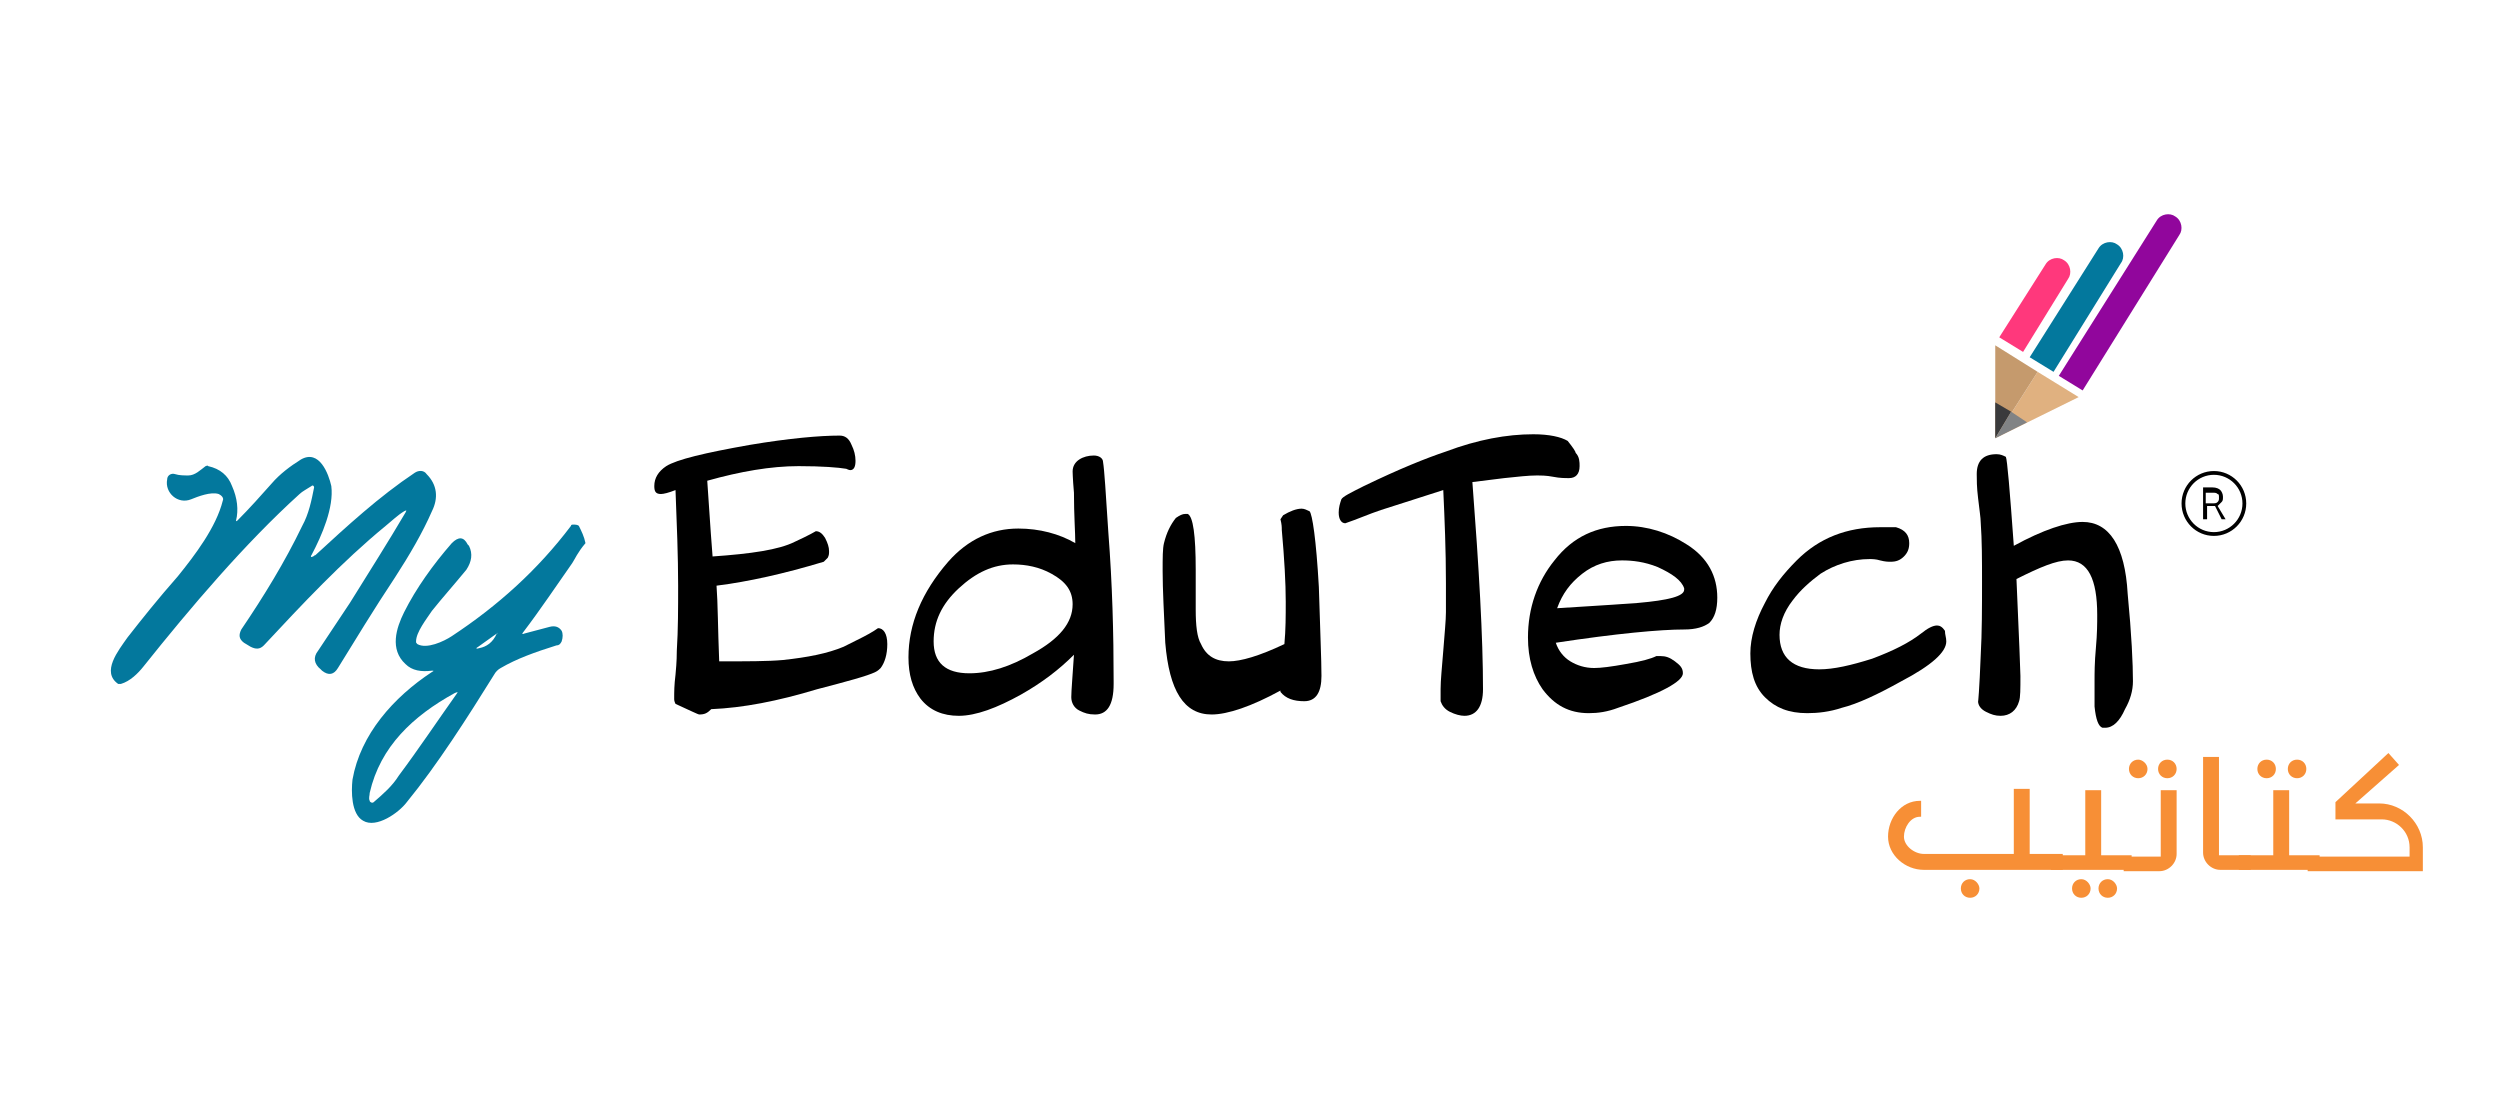
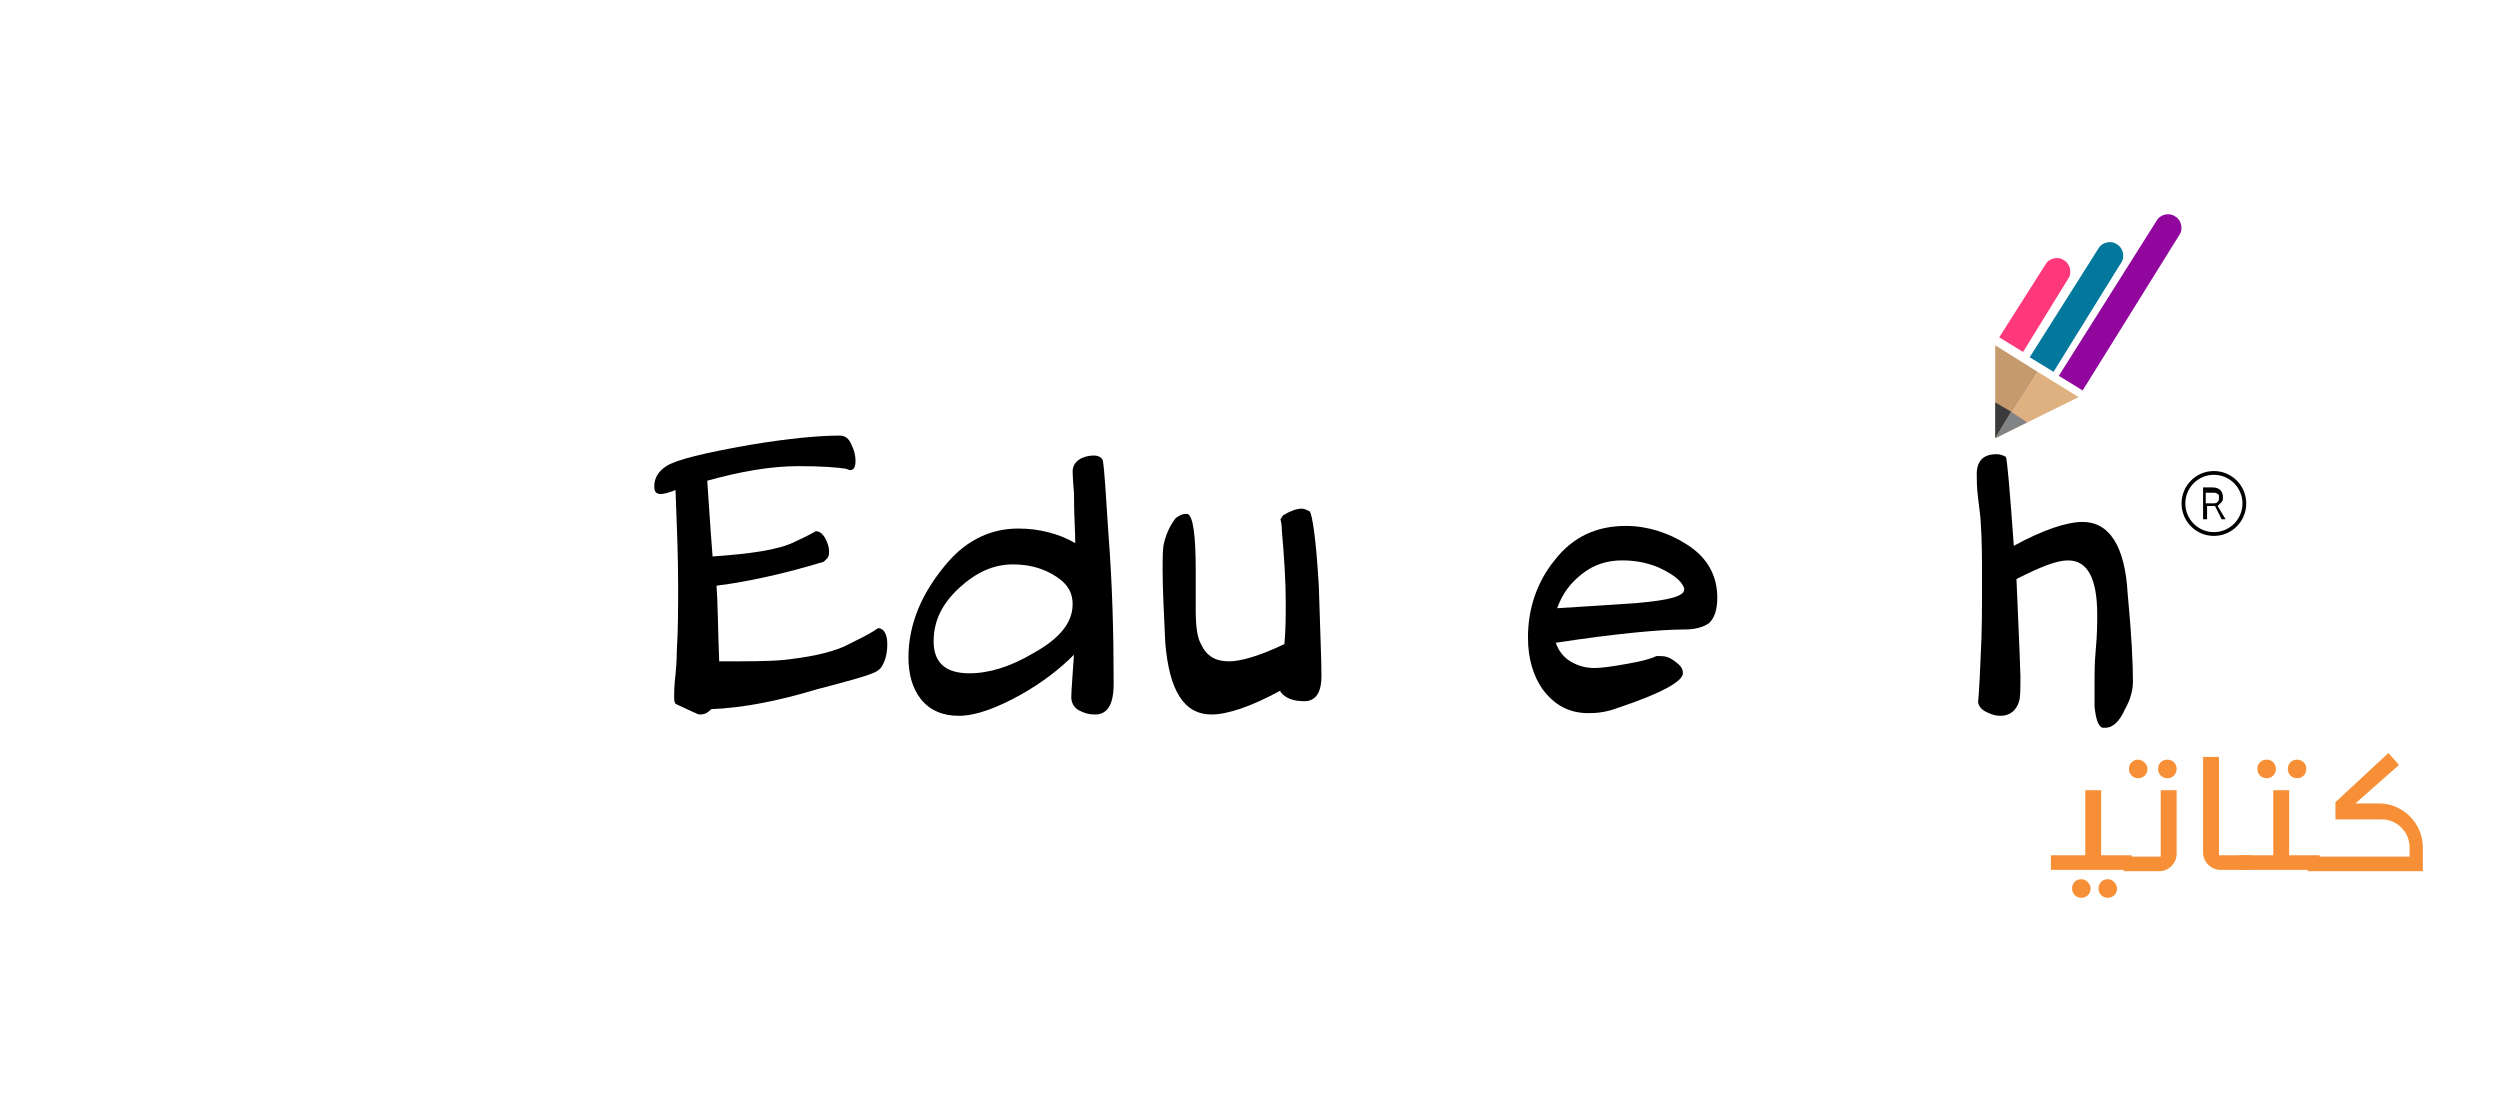
<svg xmlns="http://www.w3.org/2000/svg" width="220px" height="97px" viewBox="0 0 219 97" version="1.1">
  <g id="surface1">
    <path style=" stroke:none;fill-rule:nonzero;fill:rgb(56.863%,2.353%,61.176%);fill-opacity:1;" d="M 182.773 34.359 L 180.676 33.074 L 189.297 19.398 C 189.645 18.816 190.461 18.699 190.926 19.051 C 191.508 19.398 191.625 20.219 191.277 20.684 Z M 182.773 34.359 " />
    <path style=" stroke:none;fill-rule:nonzero;fill:rgb(1.176%,47.059%,61.569%);fill-opacity:1;" d="M 180.211 32.723 L 178.113 31.438 L 184.168 21.855 C 184.52 21.27 185.336 21.152 185.801 21.504 C 186.383 21.855 186.5 22.672 186.148 23.141 Z M 180.211 32.723 " />
    <path style=" stroke:none;fill-rule:nonzero;fill:rgb(100%,21.961%,48.627%);fill-opacity:1;" d="M 177.531 30.969 L 175.434 29.684 L 179.512 23.258 C 179.859 22.672 180.676 22.555 181.141 22.906 C 181.723 23.258 181.84 24.074 181.492 24.543 Z M 177.531 30.969 " />
    <path style=" stroke:none;fill-rule:nonzero;fill:rgb(87.843%,69.412%,50.196%);fill-opacity:1;" d="M 175.082 38.566 L 178.812 32.723 L 182.422 34.945 Z M 175.082 38.566 " />
-     <path style=" stroke:none;fill-rule:nonzero;fill:rgb(77.255%,60.392%,42.745%);fill-opacity:1;" d="M 175.082 38.566 L 178.812 32.723 L 175.082 30.387 Z M 175.082 38.566 " />
+     <path style=" stroke:none;fill-rule:nonzero;fill:rgb(77.255%,60.392%,42.745%);fill-opacity:1;" d="M 175.082 38.566 L 178.812 32.723 L 175.082 30.387 M 175.082 38.566 " />
    <path style=" stroke:none;fill-rule:nonzero;fill:rgb(22.745%,22.745%,23.529%);fill-opacity:1;" d="M 175.082 38.566 L 176.48 36.23 L 175.082 35.41 Z M 175.082 38.566 " />
    <path style=" stroke:none;fill-rule:nonzero;fill:rgb(50.588%,51.373%,52.157%);fill-opacity:1;" d="M 175.082 38.566 L 176.48 36.23 L 177.879 37.164 Z M 175.082 38.566 " />
    <path style=" stroke:none;fill-rule:nonzero;fill:rgb(0%,0%,0%);fill-opacity:1;" d="M 62.09 62.406 C 61.738 62.758 61.508 62.875 61.039 62.875 C 60.926 62.875 60.227 62.523 58.945 61.941 C 58.828 61.707 58.828 61.59 58.828 61.473 C 58.828 60.887 58.828 60.305 58.945 59.367 C 59.059 58.199 59.059 57.5 59.059 57.266 C 59.176 55.395 59.176 53.523 59.176 51.539 C 59.176 48.969 59.059 46.047 58.945 43.125 C 58.359 43.359 57.895 43.473 57.664 43.473 C 57.195 43.473 57.078 43.242 57.078 42.773 C 57.078 42.07 57.43 41.488 58.129 41.02 C 59.059 40.438 61.508 39.852 65.469 39.152 C 68.961 38.566 71.641 38.332 73.387 38.332 C 73.855 38.332 74.203 38.566 74.438 39.152 C 74.668 39.617 74.785 40.086 74.785 40.555 C 74.785 41.02 74.668 41.371 74.32 41.371 C 74.32 41.371 74.203 41.371 73.973 41.254 C 73.273 41.137 71.875 41.02 69.777 41.02 C 67.332 41.02 64.652 41.488 61.738 42.305 C 61.855 43.824 61.973 46.047 62.207 48.969 C 65.582 48.734 68.031 48.383 69.426 47.684 C 70.711 47.098 71.293 46.746 71.293 46.746 C 71.641 46.746 71.875 46.98 72.105 47.332 C 72.34 47.797 72.457 48.148 72.457 48.5 C 72.457 48.734 72.457 48.852 72.34 49.086 L 71.992 49.434 C 68.496 50.488 65.352 51.188 62.555 51.539 C 62.672 53.059 62.672 55.277 62.789 58.199 C 65.234 58.199 67.098 58.199 68.379 58.082 C 70.594 57.848 72.34 57.5 73.738 56.914 C 73.973 56.797 74.438 56.562 75.367 56.098 C 76.301 55.629 76.766 55.277 76.766 55.277 C 77.234 55.277 77.582 55.746 77.582 56.68 C 77.582 57.617 77.348 58.316 77 58.785 C 76.883 58.902 76.766 59.02 76.535 59.137 C 75.836 59.484 74.086 59.953 71.406 60.652 C 67.914 61.707 64.883 62.289 62.09 62.406 Z M 62.09 62.406 " />
    <path style=" stroke:none;fill-rule:nonzero;fill:rgb(0%,0%,0%);fill-opacity:1;" d="M 97.5 60.188 C 97.5 62.055 96.918 62.875 95.871 62.875 C 95.289 62.875 94.938 62.758 94.473 62.523 C 94.008 62.289 93.773 61.824 93.773 61.355 C 93.773 60.77 93.891 59.484 94.008 57.617 C 92.727 58.902 91.211 60.07 89.348 61.121 C 87.25 62.289 85.387 62.992 83.871 62.992 C 82.477 62.992 81.309 62.523 80.496 61.473 C 79.797 60.539 79.445 59.367 79.445 57.848 C 79.445 54.926 80.609 52.121 82.941 49.434 C 84.688 47.449 86.785 46.512 89.113 46.512 C 90.977 46.512 92.727 46.98 94.125 47.797 C 94.125 46.863 94.008 45.344 94.008 43.359 C 93.891 42.07 93.891 41.371 93.891 41.488 C 93.891 41.02 94.125 40.668 94.473 40.438 C 94.824 40.203 95.289 40.086 95.754 40.086 C 96.219 40.086 96.57 40.32 96.57 40.668 C 96.688 41.371 96.805 43.359 97.035 46.863 C 97.387 51.422 97.5 55.746 97.5 59.953 Z M 88.648 49.668 C 86.902 49.668 85.387 50.371 83.871 51.773 C 82.359 53.176 81.66 54.695 81.66 56.445 C 81.66 58.316 82.707 59.25 84.805 59.25 C 86.551 59.25 88.414 58.668 90.395 57.5 C 92.727 56.215 93.891 54.812 93.891 53.176 C 93.891 52.008 93.309 51.188 92.027 50.488 C 90.977 49.902 89.812 49.668 88.648 49.668 Z M 88.648 49.668 " />
    <path style=" stroke:none;fill-rule:nonzero;fill:rgb(0%,0%,0%);fill-opacity:1;" d="M 115.789 59.484 C 115.789 60.887 115.324 61.707 114.277 61.707 C 113.344 61.707 112.645 61.473 112.18 60.887 L 112.18 60.77 C 109.617 62.172 107.52 62.875 106.121 62.875 C 103.676 62.875 102.395 60.77 102.043 56.562 C 101.93 53.992 101.812 51.891 101.812 50.254 C 101.812 49.086 101.812 48.266 101.93 47.797 C 102.16 46.863 102.512 46.164 102.977 45.578 C 103.324 45.344 103.559 45.227 103.793 45.227 C 103.91 45.227 104.023 45.227 104.023 45.227 C 104.492 45.461 104.723 47.098 104.723 50.137 C 104.723 50.488 104.723 51.07 104.723 51.891 C 104.723 52.707 104.723 53.293 104.723 53.641 C 104.723 55.043 104.84 56.098 105.191 56.68 C 105.656 57.73 106.473 58.199 107.637 58.199 C 108.684 58.199 110.316 57.73 112.527 56.68 C 112.645 55.395 112.645 54.227 112.645 52.941 C 112.645 51.305 112.527 49.199 112.297 46.629 C 112.297 46.395 112.297 46.164 112.18 45.695 L 112.414 45.344 C 112.996 44.992 113.578 44.762 114.043 44.762 C 114.277 44.762 114.508 44.879 114.742 44.992 C 114.977 45.227 115.324 47.449 115.559 51.656 C 115.672 55.512 115.789 58.082 115.789 59.484 Z M 115.789 59.484 " />
-     <path style=" stroke:none;fill-rule:nonzero;fill:rgb(0%,0%,0%);fill-opacity:1;" d="M 138.504 41.02 C 138.504 41.723 138.156 42.074 137.574 42.074 C 137.223 42.074 136.758 42.074 136.176 41.957 C 135.594 41.84 135.012 41.84 134.777 41.84 C 133.961 41.84 133.031 41.957 131.867 42.074 C 130.004 42.305 129.07 42.422 129.07 42.422 C 129.652 50.02 130.004 56.098 130.004 60.652 C 130.004 62.172 129.418 62.992 128.371 62.992 C 128.023 62.992 127.555 62.875 127.09 62.641 C 126.625 62.406 126.391 62.055 126.273 61.707 C 126.273 61.473 126.273 61.121 126.273 60.652 C 126.273 59.836 126.391 58.785 126.508 57.266 C 126.625 55.746 126.742 54.578 126.742 53.875 C 126.742 53.059 126.742 52.238 126.742 51.305 C 126.742 48.383 126.625 45.695 126.508 43.125 C 124.293 43.824 122.547 44.41 121.031 44.879 C 119.984 45.227 118.938 45.695 117.887 46.047 C 117.539 46.047 117.305 45.695 117.305 45.109 C 117.305 44.645 117.422 44.293 117.539 43.941 C 117.652 43.707 118.352 43.359 119.52 42.773 C 122.664 41.254 124.992 40.32 126.742 39.734 C 129.535 38.684 132.098 38.215 134.43 38.215 C 135.828 38.215 136.875 38.449 137.457 38.801 C 137.922 39.383 138.156 39.734 138.156 39.852 C 138.504 40.203 138.504 40.668 138.504 41.02 Z M 138.504 41.02 " />
    <path style=" stroke:none;fill-rule:nonzero;fill:rgb(0%,0%,0%);fill-opacity:1;" d="M 147.707 55.395 C 145.613 55.395 141.766 55.746 136.41 56.562 C 136.641 57.266 137.109 57.848 137.691 58.199 C 138.273 58.551 138.973 58.785 139.789 58.785 C 140.371 58.785 141.301 58.668 142.582 58.434 C 143.98 58.199 144.797 57.965 145.262 57.734 C 145.379 57.734 145.496 57.734 145.613 57.734 C 146.078 57.734 146.426 57.848 146.895 58.199 C 147.359 58.551 147.594 58.785 147.594 59.25 C 147.594 59.953 145.727 61.004 141.883 62.289 C 140.953 62.641 140.137 62.758 139.32 62.758 C 137.574 62.758 136.293 62.055 135.246 60.652 C 134.43 59.484 133.961 57.965 133.961 56.098 C 133.961 53.523 134.777 51.188 136.293 49.316 C 137.922 47.215 140.02 46.281 142.582 46.281 C 144.445 46.281 146.312 46.863 147.941 47.914 C 149.805 49.086 150.621 50.719 150.621 52.59 C 150.621 53.641 150.387 54.344 149.922 54.812 C 149.457 55.16 148.758 55.395 147.707 55.395 Z M 142.234 49.316 C 140.953 49.316 139.789 49.668 138.738 50.488 C 137.691 51.305 136.992 52.238 136.527 53.523 C 138.156 53.41 140.484 53.293 143.633 53.059 C 146.312 52.824 147.707 52.473 147.707 51.891 L 147.707 51.773 C 147.477 51.07 146.66 50.488 145.379 49.902 C 144.215 49.434 143.164 49.316 142.234 49.316 Z M 142.234 49.316 " />
-     <path style=" stroke:none;fill-rule:nonzero;fill:rgb(0%,0%,0%);fill-opacity:1;" d="M 170.773 56.445 C 170.773 57.383 169.492 58.551 166.812 59.953 C 164.715 61.121 162.969 61.941 161.57 62.289 C 160.523 62.641 159.473 62.758 158.543 62.758 C 156.91 62.758 155.746 62.289 154.812 61.355 C 153.883 60.422 153.531 59.137 153.531 57.5 C 153.531 56.098 154 54.578 154.812 53.059 C 155.512 51.656 156.445 50.488 157.609 49.316 C 159.59 47.332 162.035 46.395 164.949 46.395 C 165.184 46.395 165.414 46.395 165.648 46.395 C 165.996 46.395 166.23 46.395 166.348 46.395 C 167.164 46.629 167.512 47.098 167.512 47.797 C 167.512 48.266 167.395 48.617 167.047 48.969 C 166.695 49.316 166.348 49.434 165.879 49.434 C 165.648 49.434 165.414 49.434 164.949 49.316 C 164.598 49.203 164.25 49.199 164.016 49.199 C 162.504 49.199 160.988 49.668 159.707 50.488 C 158.773 51.188 157.961 51.891 157.262 52.824 C 156.445 53.875 156.098 54.926 156.098 55.863 C 156.098 57.848 157.262 58.902 159.59 58.902 C 160.871 58.902 162.387 58.551 164.25 57.965 C 166.113 57.266 167.512 56.562 168.559 55.746 C 169.141 55.277 169.609 55.043 169.957 55.043 C 170.191 55.043 170.426 55.16 170.656 55.512 C 170.656 55.863 170.773 56.098 170.773 56.445 Z M 170.773 56.445 " />
    <path style=" stroke:none;fill-rule:nonzero;fill:rgb(0%,0%,0%);fill-opacity:1;" d="M 187.199 59.953 C 187.199 60.77 186.965 61.59 186.5 62.406 C 186.035 63.461 185.449 64.043 184.754 64.043 C 184.637 64.043 184.637 64.043 184.52 64.043 C 184.168 63.926 183.938 63.344 183.82 62.172 C 183.82 62.055 183.82 61.238 183.82 59.953 C 183.82 59.25 183.82 58.316 183.938 57.031 C 184.055 55.746 184.055 54.812 184.055 54.109 C 184.055 50.953 183.238 49.316 181.492 49.316 C 180.441 49.316 179.043 49.902 176.949 50.953 C 177.18 56.215 177.297 59.137 177.297 59.484 C 177.297 60.652 177.297 61.355 177.18 61.707 C 176.949 62.523 176.363 62.992 175.551 62.992 C 175.082 62.992 174.734 62.875 174.27 62.641 C 173.801 62.406 173.57 62.055 173.57 61.707 C 173.57 61.941 173.688 60.652 173.801 57.734 C 173.918 55.629 173.918 53.41 173.918 51.188 C 173.918 49.316 173.918 47.566 173.801 45.93 C 173.801 45.578 173.688 44.879 173.57 43.824 C 173.453 42.891 173.453 42.188 173.453 41.723 C 173.453 40.555 174.035 39.969 175.199 39.969 C 175.551 39.969 175.781 40.086 176.016 40.203 C 176.133 40.438 176.363 43.125 176.715 48.031 C 179.277 46.629 181.375 45.93 182.773 45.93 C 185.102 45.93 186.5 48.031 186.734 52.238 C 187.082 55.863 187.199 58.434 187.199 59.953 Z M 187.199 59.953 " />
-     <path style=" stroke:none;fill-rule:nonzero;fill:rgb(96.863%,56.078%,21.176%);fill-opacity:1;" d="M 181.023 75.262 L 181.023 76.547 L 168.793 76.547 C 167.164 76.547 165.648 75.262 165.648 73.625 C 165.648 71.992 166.812 70.473 168.445 70.473 L 168.559 70.473 L 168.559 71.875 L 168.445 71.875 C 167.629 71.875 167.047 72.809 167.047 73.625 C 167.047 74.445 167.977 75.145 168.793 75.145 L 176.715 75.145 L 176.715 69.418 L 178.113 69.418 L 178.113 75.145 L 181.023 75.145 Z M 173.688 78.184 C 173.688 78.652 173.336 79.004 172.871 79.004 C 172.402 79.004 172.055 78.652 172.055 78.184 C 172.055 77.715 172.402 77.367 172.871 77.367 C 173.336 77.367 173.688 77.832 173.688 78.184 Z M 173.688 78.184 " />
    <path style=" stroke:none;fill-rule:nonzero;fill:rgb(96.863%,56.078%,21.176%);fill-opacity:1;" d="M 187.082 76.547 L 179.977 76.547 L 179.977 75.262 L 183.004 75.262 L 183.004 69.535 L 184.402 69.535 L 184.402 75.262 L 187.082 75.262 Z M 183.473 78.184 C 183.473 78.652 183.121 79.004 182.656 79.004 C 182.188 79.004 181.84 78.652 181.84 78.184 C 181.84 77.719 182.188 77.367 182.656 77.367 C 183.121 77.367 183.473 77.832 183.473 78.184 Z M 185.801 78.184 C 185.801 78.652 185.449 79.004 184.984 79.004 C 184.52 79.004 184.168 78.652 184.168 78.184 C 184.168 77.719 184.52 77.367 184.984 77.367 C 185.449 77.367 185.801 77.832 185.801 78.184 Z M 185.801 78.184 " />
    <path style=" stroke:none;fill-rule:nonzero;fill:rgb(96.863%,56.078%,21.176%);fill-opacity:1;" d="M 189.645 69.535 L 191.043 69.535 L 191.043 75.145 C 191.043 75.965 190.344 76.664 189.527 76.664 L 186.383 76.664 L 186.383 75.379 L 189.645 75.379 Z M 188.48 67.668 C 188.48 68.133 188.129 68.484 187.664 68.484 C 187.199 68.484 186.848 68.133 186.848 67.668 C 186.848 67.199 187.199 66.848 187.664 66.848 C 188.016 66.848 188.48 67.199 188.48 67.668 Z M 191.043 67.668 C 191.043 68.133 190.691 68.484 190.227 68.484 C 189.762 68.484 189.41 68.133 189.41 67.668 C 189.41 67.199 189.762 66.848 190.227 66.848 C 190.691 66.848 191.043 67.199 191.043 67.668 Z M 191.043 67.668 " />
    <path style=" stroke:none;fill-rule:nonzero;fill:rgb(96.863%,56.078%,21.176%);fill-opacity:1;" d="M 194.77 66.73 L 194.77 75.262 L 197.566 75.262 L 197.566 76.547 L 194.887 76.547 C 194.07 76.547 193.371 75.848 193.371 75.027 L 193.371 66.613 L 194.77 66.613 Z M 194.77 66.73 " />
    <path style=" stroke:none;fill-rule:nonzero;fill:rgb(96.863%,56.078%,21.176%);fill-opacity:1;" d="M 203.625 76.547 L 196.516 76.547 L 196.516 75.262 L 199.547 75.262 L 199.547 69.535 L 200.945 69.535 L 200.945 75.262 L 203.625 75.262 Z M 199.777 67.668 C 199.777 68.133 199.43 68.484 198.965 68.484 C 198.496 68.484 198.148 68.133 198.148 67.668 C 198.148 67.199 198.496 66.848 198.965 66.848 C 199.43 66.848 199.777 67.199 199.777 67.668 Z M 202.457 67.668 C 202.457 68.133 202.109 68.484 201.645 68.484 C 201.176 68.484 200.828 68.133 200.828 67.668 C 200.828 67.199 201.176 66.848 201.645 66.848 C 202.109 66.848 202.457 67.199 202.457 67.668 Z M 202.457 67.668 " />
    <path style=" stroke:none;fill-rule:nonzero;fill:rgb(96.863%,56.078%,21.176%);fill-opacity:1;" d="M 211.543 75.262 L 211.543 74.562 C 211.543 73.16 210.379 72.105 209.098 72.105 L 205.02 72.105 L 205.02 70.59 L 209.68 66.266 L 210.613 67.316 L 206.77 70.703 L 208.867 70.703 C 210.961 70.703 212.711 72.457 212.711 74.562 L 212.711 76.664 L 202.574 76.664 L 202.574 75.379 L 211.543 75.379 Z M 211.543 75.262 " />
    <path style="fill:none;stroke-width:0.285;stroke-linecap:butt;stroke-linejoin:miter;stroke:rgb(0%,0%,0%);stroke-opacity:1;stroke-miterlimit:10;" d="M 166.8 40.2 C 168.071 40.2 169.101 39.17 169.101 37.9 C 169.101 36.63 168.071 35.601 166.8 35.601 C 165.529 35.601 164.5 36.63 164.5 37.9 C 164.5 39.17 165.529 40.2 166.8 40.2 Z M 166.8 40.2 " transform="matrix(1.165,0,0,1.169,0,0)" />
    <path style=" stroke:none;fill-rule:nonzero;fill:rgb(0%,0%,0%);fill-opacity:1;" d="M 194.188 42.891 C 194.539 42.891 194.77 43.008 194.887 43.125 C 195.004 43.242 195.121 43.477 195.121 43.707 C 195.121 43.941 195.121 44.059 195.004 44.176 C 194.887 44.293 194.77 44.41 194.652 44.527 L 195.352 45.695 L 195.004 45.695 L 194.422 44.527 L 193.723 44.527 L 193.723 45.695 L 193.371 45.695 L 193.371 42.891 Z M 193.605 44.293 L 194.188 44.293 C 194.422 44.293 194.539 44.293 194.652 44.176 C 194.77 44.059 194.77 43.941 194.77 43.824 C 194.77 43.59 194.77 43.477 194.652 43.477 C 194.539 43.359 194.422 43.359 194.188 43.359 L 193.605 43.359 Z M 193.605 44.293 " />
-     <path style=" stroke:none;fill-rule:evenodd;fill:rgb(1.176%,47.059%,61.569%);fill-opacity:1;" d="M 49.859 49.551 C 48.461 51.539 47.062 53.641 45.547 55.629 C 45.43 55.746 45.43 55.863 45.664 55.746 L 47.879 55.16 C 48.344 55.043 48.691 55.16 48.926 55.512 C 49.043 55.746 49.043 56.098 48.926 56.445 C 48.809 56.68 48.691 56.797 48.461 56.797 C 46.598 57.383 44.965 57.965 43.566 58.785 C 43.336 58.902 43.102 59.137 42.984 59.367 C 40.656 63.109 37.977 67.316 35.297 70.59 C 34.598 71.523 32.617 72.926 31.453 72.223 C 30.402 71.641 30.402 69.652 30.52 68.602 C 31.219 64.629 34.133 61.355 37.508 59.137 C 37.742 59.02 37.625 59.02 37.508 59.02 C 36.578 59.137 35.762 59.02 35.18 58.434 C 33.781 57.148 34.363 55.277 35.062 53.875 C 36.113 51.773 37.625 49.668 39.258 47.797 C 39.84 47.215 40.305 47.215 40.656 47.914 L 40.77 48.031 C 41.121 48.734 41.004 49.434 40.539 50.137 C 39.488 51.422 38.441 52.59 37.508 53.758 C 37.043 54.461 36.113 55.629 36.113 56.445 C 36.113 56.562 36.113 56.562 36.227 56.68 C 37.043 57.148 38.559 56.445 39.258 55.98 C 43.336 53.293 46.828 50.137 49.742 46.281 C 49.742 46.164 49.859 46.164 49.973 46.164 C 50.09 46.164 50.324 46.164 50.441 46.281 C 50.672 46.746 50.906 47.215 51.023 47.797 C 50.324 48.617 50.09 49.203 49.859 49.551 Z M 39.488 61.004 C 35.879 62.992 32.965 65.68 32.035 69.77 C 32.035 70.004 31.918 70.238 32.035 70.473 C 32.035 70.59 32.27 70.703 32.383 70.59 C 33.199 69.887 34.016 69.184 34.598 68.25 C 36.344 65.914 37.977 63.461 39.723 61.004 C 39.84 60.887 39.723 60.887 39.488 61.004 Z M 43.219 55.746 L 41.586 56.914 C 41.355 57.031 41.355 57.148 41.703 57.031 C 42.285 56.914 42.867 56.562 43.219 55.746 C 43.336 55.746 43.336 55.629 43.219 55.746 Z M 34.246 50.836 C 32.383 53.641 30.754 56.332 29.238 58.785 C 28.891 59.367 28.422 59.484 27.84 59.02 C 27.84 59.02 27.84 59.02 27.723 58.902 C 27.141 58.434 27.027 57.848 27.492 57.266 C 28.422 55.863 29.355 54.461 30.289 53.059 C 32.035 50.254 33.664 47.684 35.18 45.109 C 35.297 44.879 35.297 44.879 35.062 44.992 C 34.48 45.344 34.016 45.812 33.434 46.281 C 29.59 49.434 26.094 53.176 22.715 56.797 C 22.367 57.148 22.016 57.148 21.551 56.914 L 20.969 56.562 C 20.504 56.215 20.504 55.863 20.734 55.395 C 22.715 52.473 24.578 49.434 26.094 46.281 C 26.676 45.227 26.91 44.059 27.141 42.891 C 27.141 42.773 27.027 42.656 26.91 42.773 C 26.559 43.008 26.094 43.242 25.859 43.477 C 21.086 47.797 16.309 53.41 12.113 58.668 C 11.648 59.25 10.949 59.953 10.133 60.188 C 10.02 60.188 9.902 60.188 9.902 60.188 C 8.387 59.137 9.902 57.266 10.719 56.098 C 12 54.461 13.395 52.707 15.145 50.719 C 16.656 48.852 18.523 46.395 19.105 44.059 C 19.223 43.824 18.988 43.59 18.754 43.477 C 18.055 43.242 16.891 43.707 16.309 43.941 C 15.145 44.41 13.98 43.359 14.211 42.188 C 14.211 41.84 14.562 41.605 14.91 41.723 C 15.262 41.84 15.727 41.84 16.074 41.84 C 16.656 41.84 17.125 41.371 17.59 41.02 C 17.707 41.02 17.707 40.902 17.824 41.02 C 18.871 41.254 19.57 41.84 19.918 42.773 C 20.387 43.824 20.504 44.879 20.27 45.812 C 20.27 45.812 20.27 45.93 20.387 45.812 C 21.434 44.762 22.484 43.59 23.414 42.539 C 24.113 41.723 25.047 41.02 25.977 40.438 C 27.609 39.5 28.422 41.723 28.656 42.773 C 28.891 44.645 27.84 47.098 26.91 48.852 C 26.793 48.969 26.91 49.086 27.027 48.969 C 27.141 48.969 27.141 48.852 27.258 48.852 C 30.055 46.281 32.852 43.707 35.996 41.605 C 36.344 41.371 36.812 41.371 37.043 41.723 C 37.977 42.656 38.094 43.824 37.508 44.992 C 36.695 46.863 35.531 48.852 34.246 50.836 Z M 34.246 50.836 " />
  </g>
</svg>